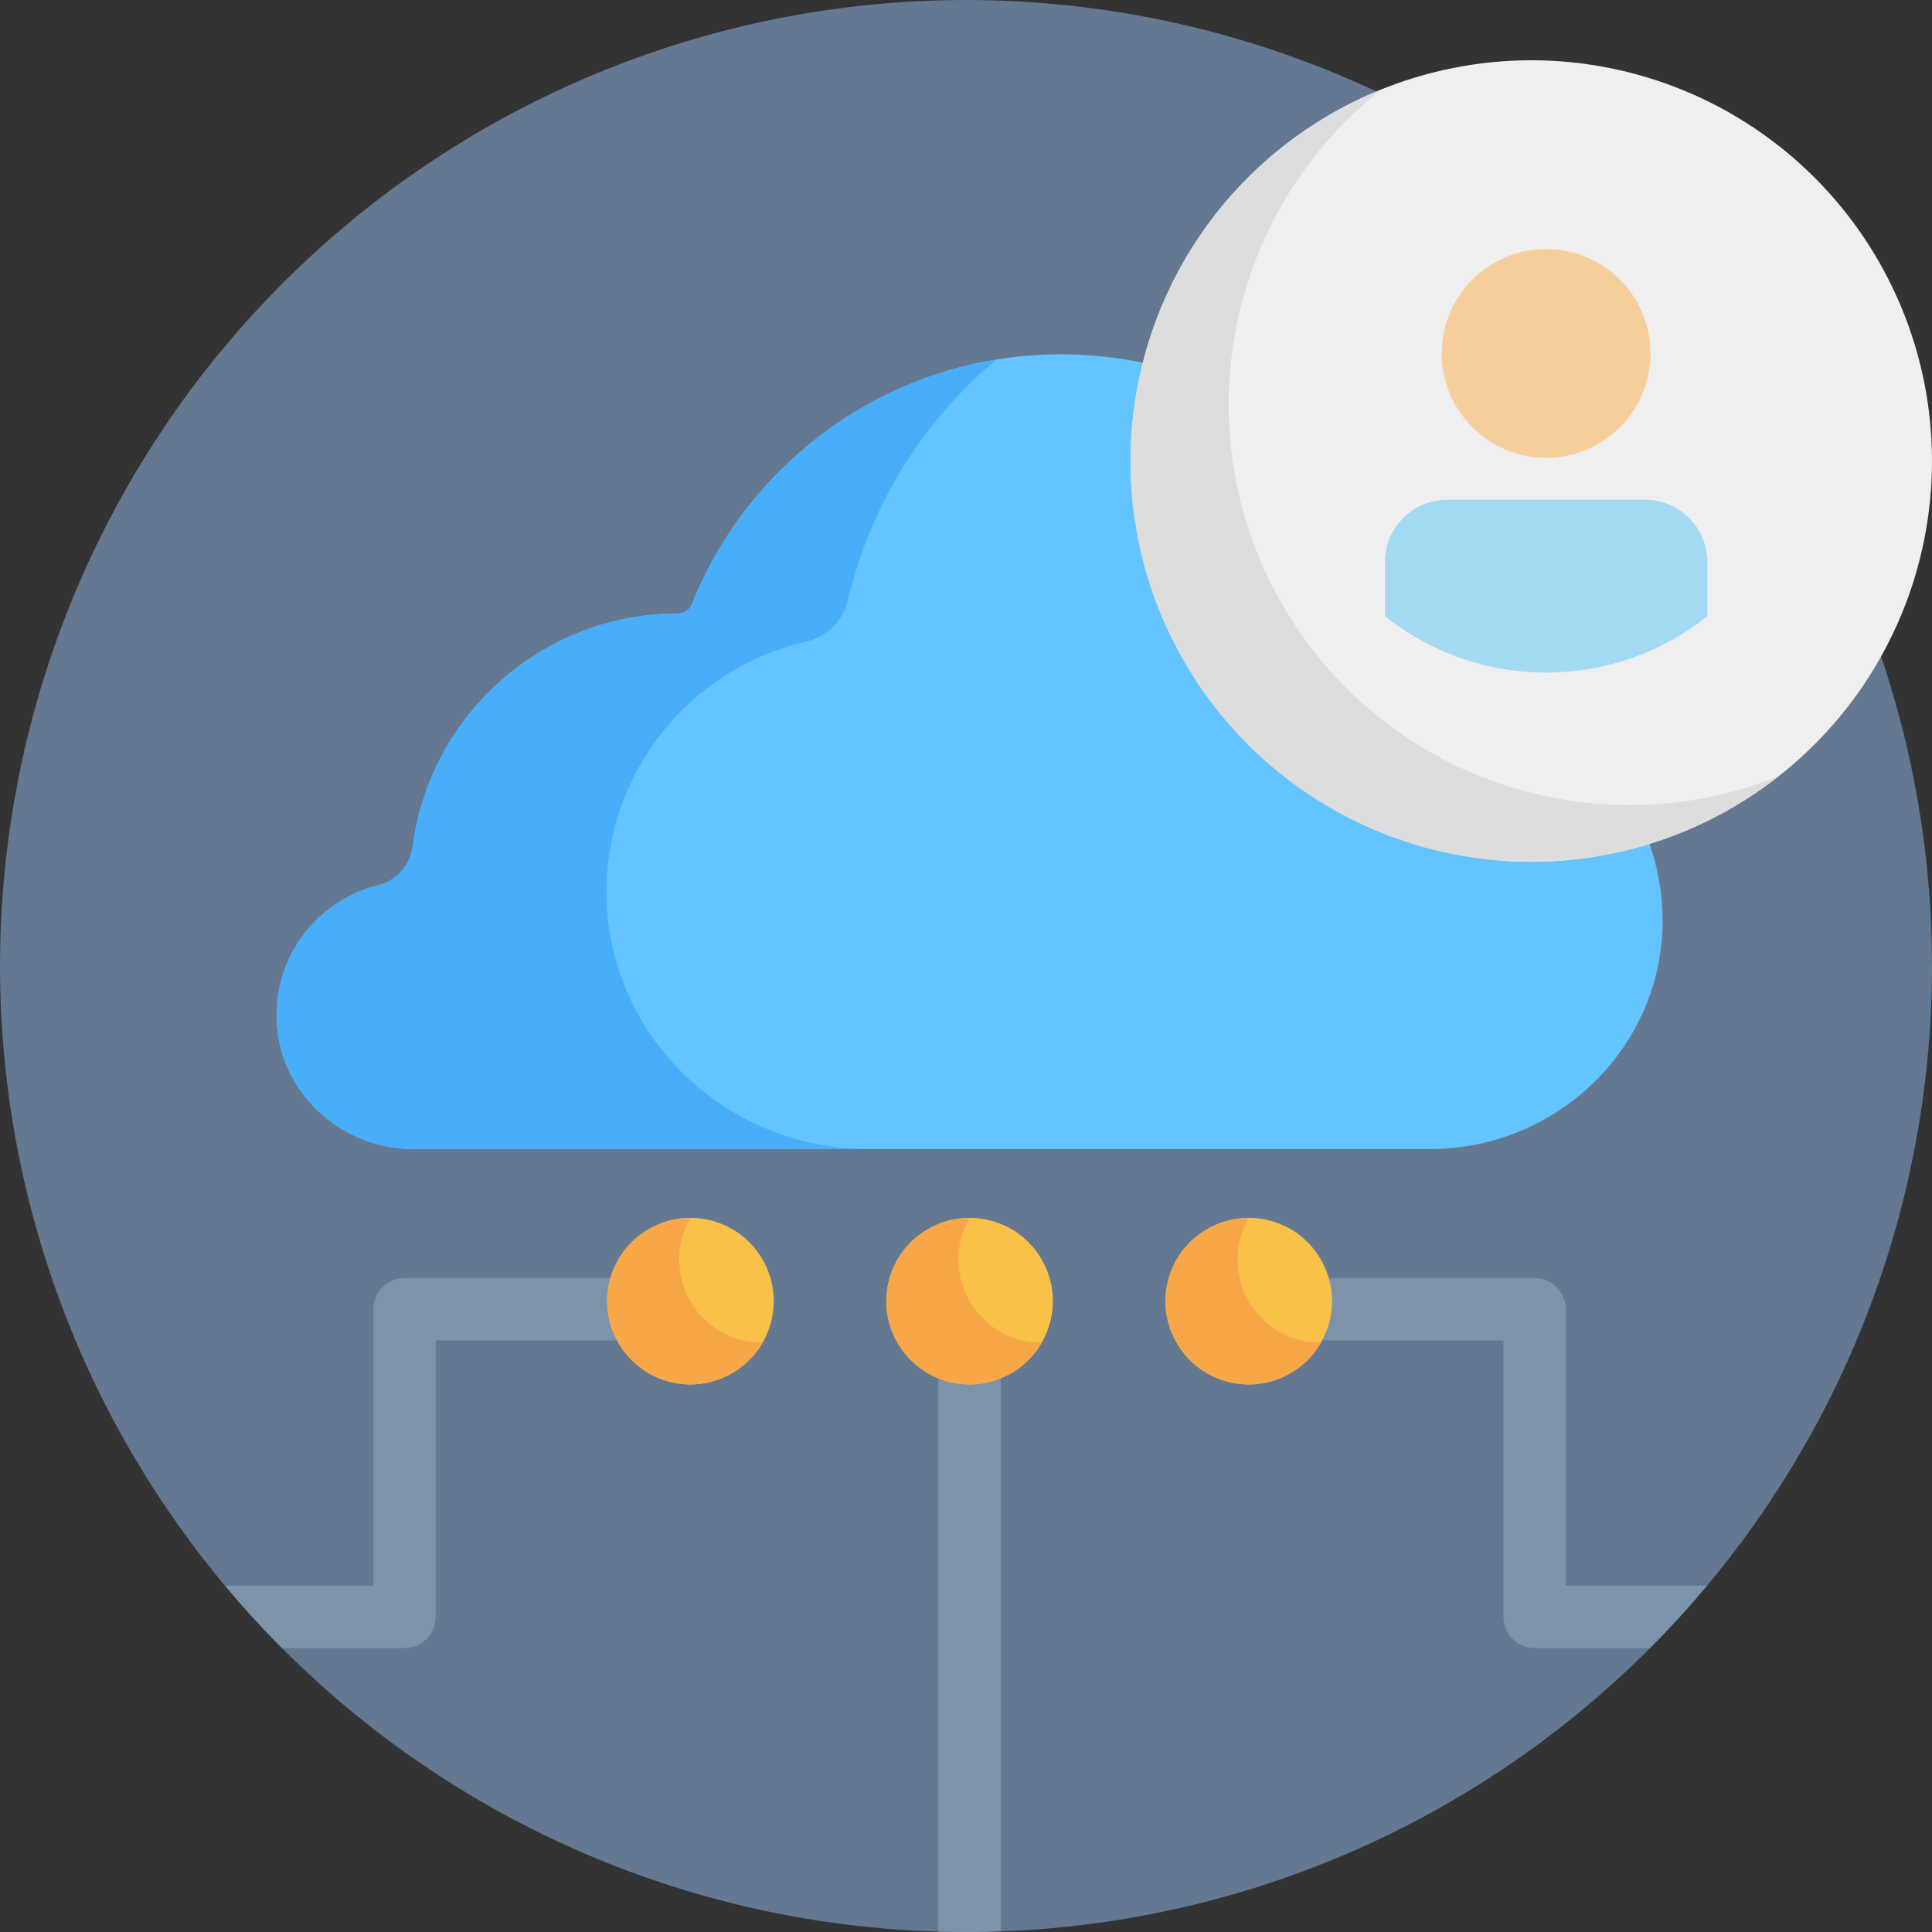
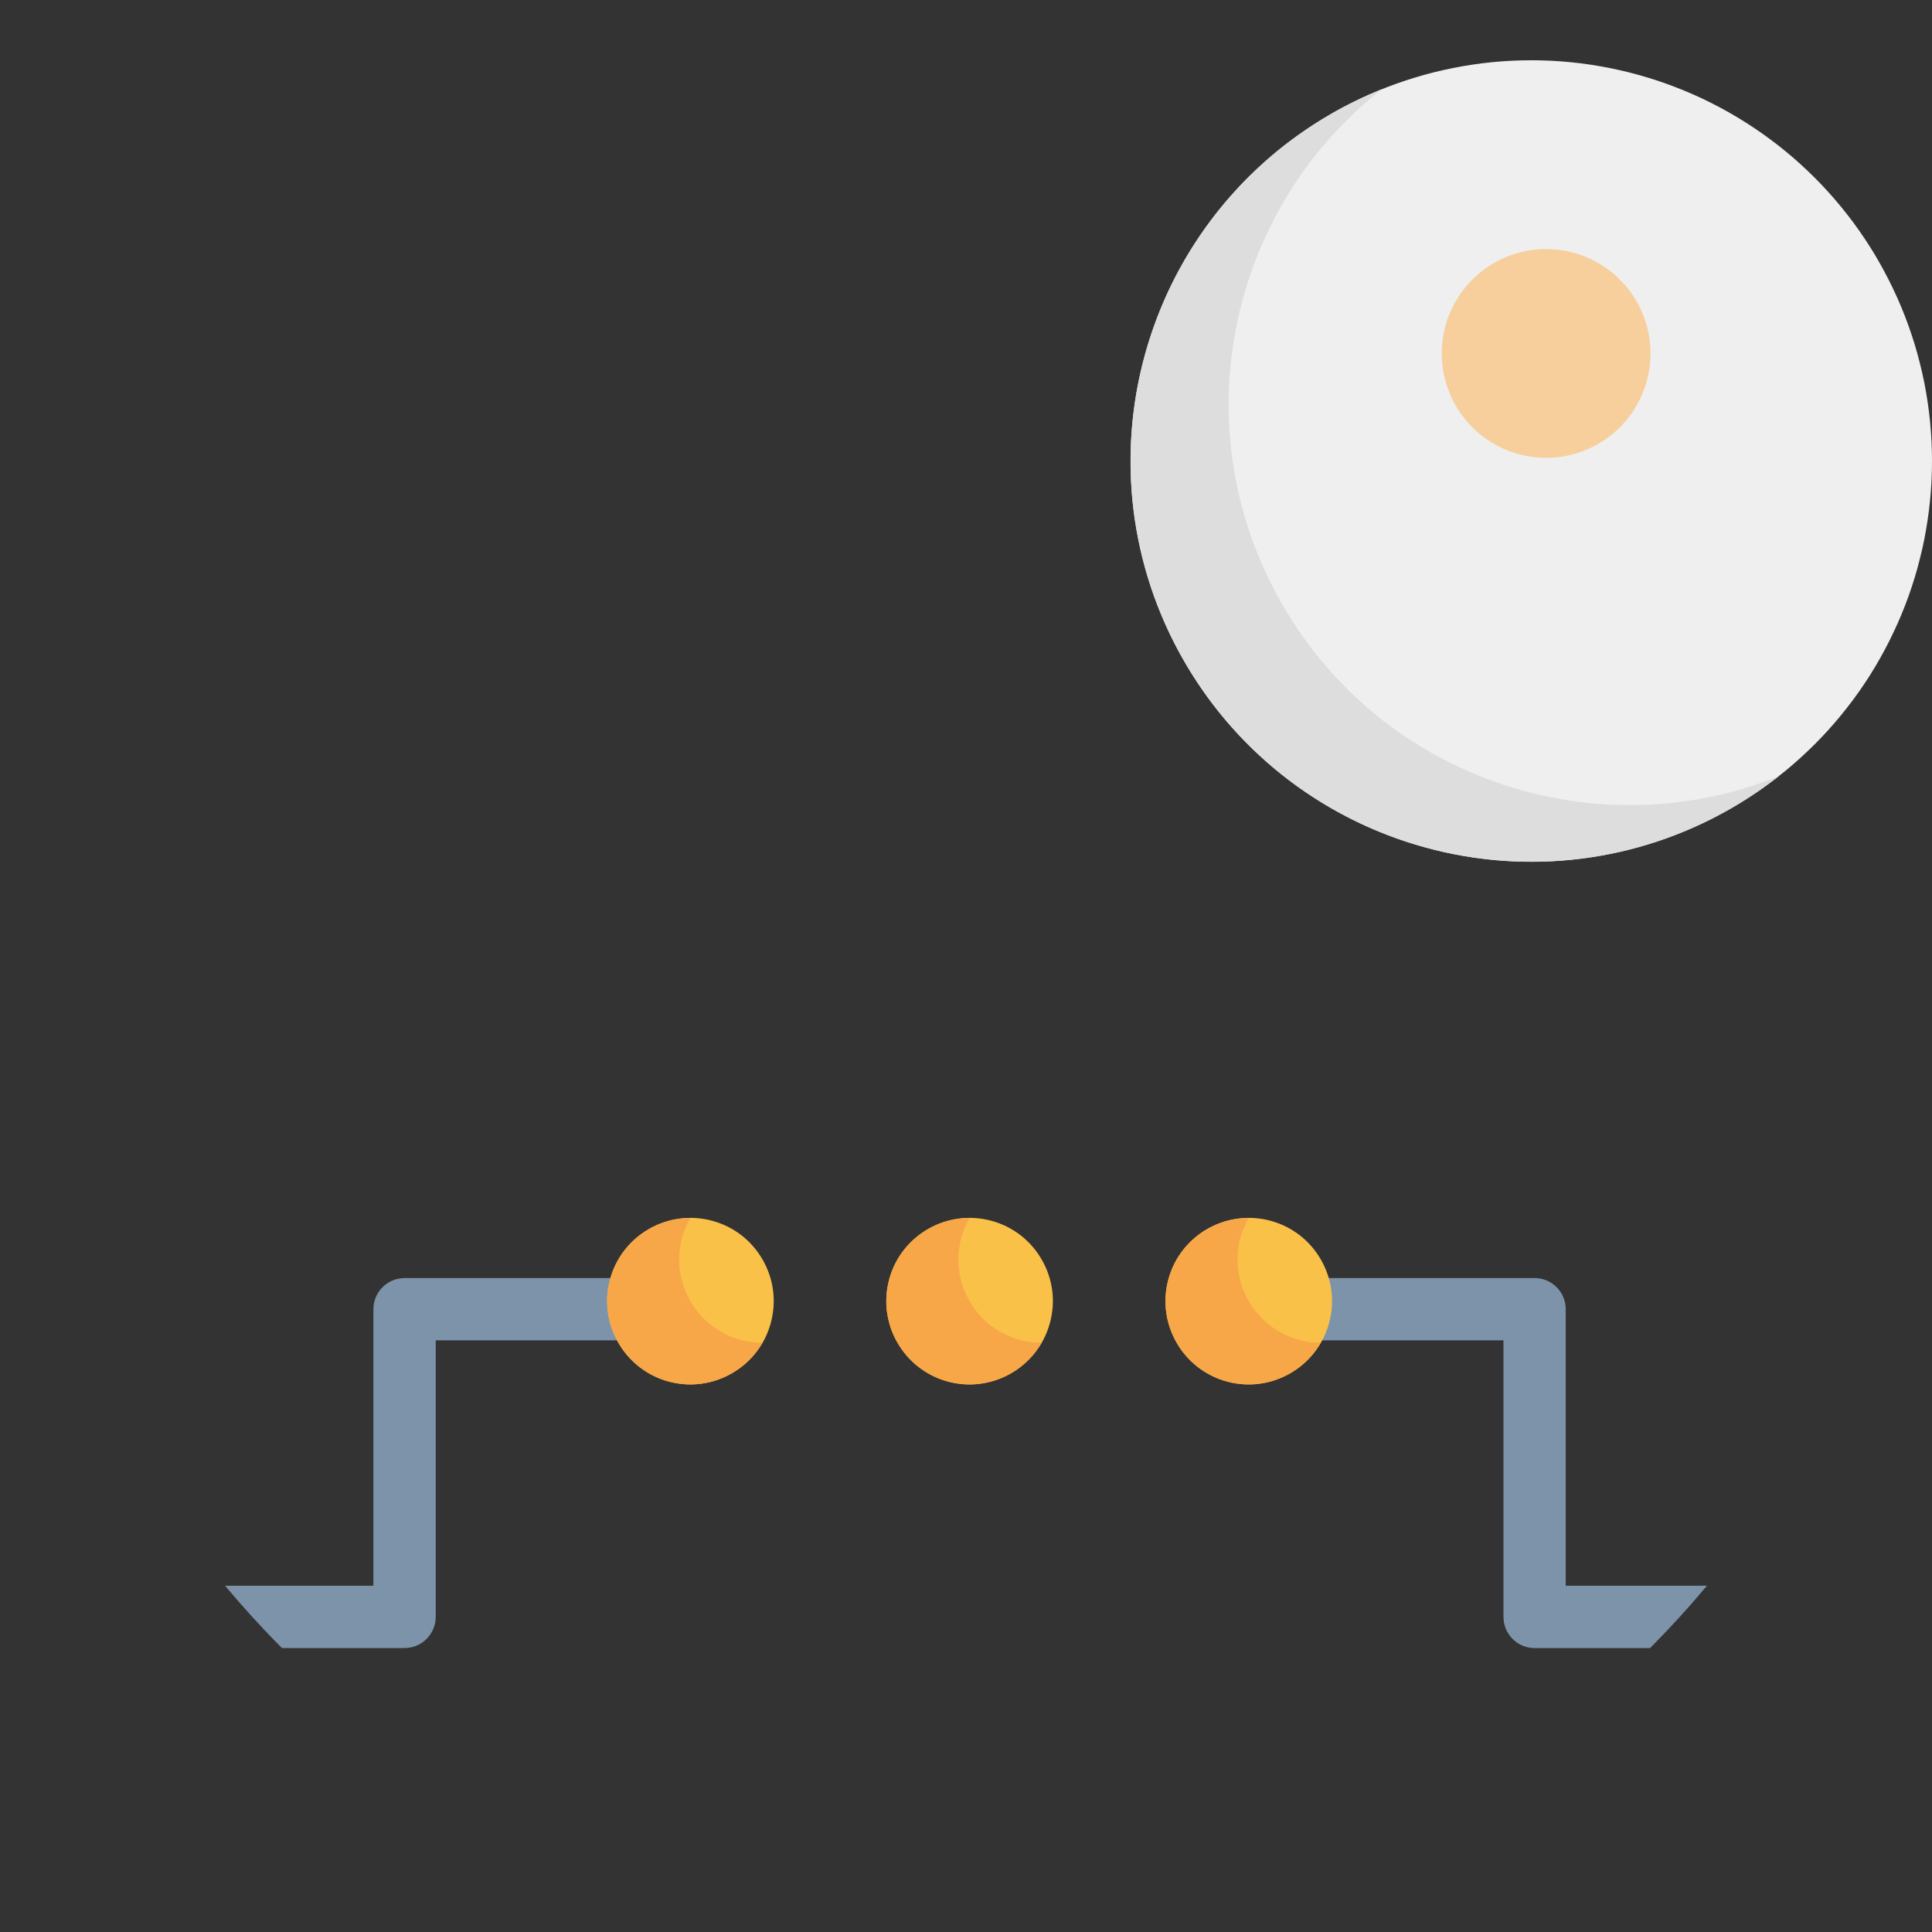
<svg xmlns="http://www.w3.org/2000/svg" fill="none" width="36" height="36" viewBox="0 0 36 36">
  <rect x="0" y="0" width="36" height="36" fill="#333333" stroke="none" />
  <defs>
    <clipPath id="master_svg0_0_9614">
      <rect x="0" y="0" width="36" height="36" rx="0" />
    </clipPath>
  </defs>
  <g clip-path="url(#master_svg0_0_9614)">
    <g>
-       <path d="M36,18Q36,18.442,35.978,18.883Q35.957,19.325,35.913,19.764Q35.87,20.204,35.805,20.641Q35.74,21.078,35.654,21.512Q35.568,21.945,35.461,22.374Q35.353,22.802,35.225,23.225Q35.097,23.648,34.948,24.064Q34.799,24.48,34.63,24.888Q34.461,25.297,34.272,25.696Q34.083,26.095,33.875,26.485Q33.666,26.875,33.439,27.254Q33.212,27.633,32.966,28Q32.721,28.368,32.458,28.723Q32.194,29.078,31.914,29.419Q31.634,29.761,31.337,30.088Q31.04,30.416,30.728,30.728Q30.416,31.04,30.088,31.337Q29.761,31.634,29.419,31.914Q29.078,32.194,28.723,32.458Q28.368,32.721,28,32.966Q27.633,33.212,27.254,33.439Q26.875,33.666,26.485,33.875Q26.095,34.083,25.696,34.272Q25.297,34.461,24.888,34.63Q24.48,34.799,24.064,34.948Q23.648,35.097,23.225,35.225Q22.802,35.353,22.374,35.461Q21.945,35.568,21.512,35.654Q21.078,35.74,20.641,35.805Q20.204,35.87,19.764,35.913Q19.325,35.957,18.883,35.978Q18.442,36,18,36Q17.558,36,17.117,35.978Q16.675,35.957,16.236,35.913Q15.796,35.87,15.359,35.805Q14.922,35.74,14.488,35.654Q14.055,35.568,13.626,35.461Q13.198,35.353,12.775,35.225Q12.352,35.097,11.936,34.948Q11.52,34.799,11.112,34.63Q10.704,34.461,10.304,34.272Q9.905,34.083,9.515,33.875Q9.125,33.666,8.746,33.439Q8.367,33.212,8,32.966Q7.632,32.721,7.277,32.458Q6.922,32.194,6.581,31.914Q6.239,31.634,5.912,31.337Q5.585,31.04,5.272,30.728Q4.96,30.416,4.663,30.088Q4.366,29.761,4.086,29.419Q3.805,29.078,3.542,28.723Q3.279,28.368,3.034,28Q2.788,27.633,2.561,27.254Q2.334,26.875,2.125,26.485Q1.917,26.095,1.728,25.696Q1.539,25.297,1.37,24.888Q1.201,24.48,1.052,24.064Q0.903,23.648,0.775,23.225Q0.647,22.802,0.539,22.374Q0.432,21.945,0.346,21.512Q0.26,21.078,0.195,20.641Q0.13,20.204,0.087,19.764Q0.043,19.325,0.022,18.883Q0,18.442,0,18Q0,17.558,0.022,17.117Q0.043,16.675,0.087,16.236Q0.13,15.796,0.195,15.359Q0.26,14.922,0.346,14.488Q0.432,14.055,0.539,13.626Q0.647,13.198,0.775,12.775Q0.903,12.352,1.052,11.936Q1.201,11.52,1.37,11.112Q1.539,10.704,1.728,10.304Q1.917,9.905,2.125,9.515Q2.334,9.125,2.561,8.746Q2.788,8.367,3.034,8Q3.279,7.632,3.542,7.277Q3.805,6.922,4.086,6.581Q4.366,6.239,4.663,5.912Q4.96,5.585,5.272,5.272Q5.585,4.96,5.912,4.663Q6.239,4.366,6.581,4.086Q6.922,3.805,7.277,3.542Q7.632,3.279,8,3.034Q8.367,2.788,8.746,2.561Q9.125,2.334,9.515,2.125Q9.905,1.917,10.304,1.728Q10.704,1.539,11.112,1.37Q11.52,1.201,11.936,1.052Q12.352,0.903,12.775,0.775Q13.198,0.647,13.626,0.539Q14.055,0.432,14.488,0.346Q14.922,0.26,15.359,0.195Q15.796,0.13,16.236,0.087Q16.675,0.043,17.117,0.022Q17.558,0,18,0Q18.442,0,18.883,0.022Q19.325,0.043,19.764,0.087Q20.204,0.13,20.641,0.195Q21.078,0.26,21.512,0.346Q21.945,0.432,22.374,0.539Q22.802,0.647,23.225,0.775Q23.648,0.903,24.064,1.052Q24.48,1.201,24.888,1.37Q25.297,1.539,25.696,1.728Q26.095,1.917,26.485,2.125Q26.875,2.334,27.254,2.561Q27.633,2.788,28,3.034Q28.368,3.279,28.723,3.542Q29.078,3.805,29.419,4.086Q29.761,4.366,30.088,4.663Q30.416,4.96,30.728,5.272Q31.04,5.585,31.337,5.912Q31.634,6.239,31.914,6.581Q32.194,6.922,32.458,7.277Q32.721,7.632,32.966,8Q33.212,8.367,33.439,8.746Q33.666,9.125,33.875,9.515Q34.083,9.905,34.272,10.304Q34.461,10.704,34.63,11.112Q34.799,11.52,34.948,11.936Q35.097,12.352,35.225,12.775Q35.353,13.198,35.461,13.626Q35.568,14.055,35.654,14.488Q35.74,14.922,35.805,15.359Q35.87,15.796,35.913,16.236Q35.957,16.675,35.978,17.117Q36,17.558,36,18Z" fill="#647892" fill-opacity="1" />
-     </g>
+       </g>
    <g>
-       <path d="M27.666,12.999C27.324,12.922,27.06,12.656,26.98,12.315C26.215,9.041,23.277,6.602,19.77,6.602C16.65,6.602,13.981,8.531,12.89,11.262C12.82,11.439,12.629,11.434,12.638,11.431C10.105,11.431,8.013,13.319,7.691,15.764C7.645,16.115,7.397,16.408,7.053,16.493C5.942,16.765,5.123,17.78,5.154,18.982C5.189,20.344,6.343,21.411,7.704,21.411C7.704,21.411,26.648,21.411,26.648,21.411C28.992,21.411,30.951,19.549,30.98,17.205C31.005,15.154,29.58,13.433,27.666,12.999Z" fill="#64C4FF" fill-opacity="1" />
-     </g>
+       </g>
    <g>
-       <path d="M11.302,16.683C11.274,14.377,12.876,12.441,15.028,11.954C15.412,11.867,15.71,11.568,15.799,11.185C16.216,9.401,17.207,7.838,18.565,6.7C15.976,7.124,13.837,8.89,12.89,11.262C12.82,11.439,12.629,11.434,12.638,11.431C10.105,11.431,8.013,13.319,7.691,15.764C7.645,16.115,7.397,16.408,7.053,16.493C5.942,16.765,5.123,17.78,5.154,18.982C5.189,20.344,6.343,21.411,7.704,21.411C7.704,21.411,16.172,21.411,16.172,21.411C13.537,21.411,11.335,19.317,11.302,16.683Z" fill="#48AEF9" fill-opacity="1" />
-     </g>
+       </g>
    <g>
      <path d="M36,8.59Q36,8.773,35.991,8.956Q35.982,9.139,35.964,9.322Q35.946,9.504,35.919,9.686Q35.892,9.867,35.857,10.047Q35.821,10.226,35.776,10.404Q35.732,10.582,35.679,10.758Q35.625,10.933,35.564,11.106Q35.502,11.278,35.432,11.447Q35.362,11.617,35.283,11.782Q35.205,11.948,35.118,12.11Q35.032,12.271,34.938,12.429Q34.844,12.586,34.742,12.738Q34.64,12.891,34.531,13.038Q34.421,13.185,34.305,13.327Q34.189,13.469,34.066,13.604Q33.943,13.74,33.813,13.87Q33.683,13.999,33.548,14.122Q33.412,14.246,33.27,14.362Q33.128,14.478,32.981,14.587Q32.834,14.697,32.682,14.798Q32.529,14.9,32.372,14.994Q32.215,15.089,32.053,15.175Q31.891,15.261,31.726,15.34Q31.56,15.418,31.391,15.488Q31.221,15.559,31.049,15.62Q30.876,15.682,30.701,15.735Q30.525,15.788,30.348,15.833Q30.17,15.878,29.99,15.913Q29.81,15.949,29.629,15.976Q29.448,16.003,29.265,16.021Q29.083,16.039,28.9,16.048Q28.717,16.057,28.533,16.057Q28.35,16.057,28.167,16.048Q27.984,16.039,27.801,16.021Q27.619,16.003,27.438,15.976Q27.256,15.949,27.077,15.913Q26.897,15.878,26.719,15.833Q26.541,15.788,26.366,15.735Q26.19,15.682,26.018,15.62Q25.845,15.559,25.676,15.488Q25.507,15.418,25.341,15.34Q25.175,15.261,25.013,15.175Q24.852,15.089,24.695,14.994Q24.537,14.9,24.385,14.798Q24.233,14.697,24.085,14.587Q23.938,14.478,23.796,14.362Q23.655,14.246,23.519,14.122Q23.383,13.999,23.253,13.87Q23.124,13.74,23.001,13.604Q22.878,13.469,22.761,13.327Q22.645,13.185,22.536,13.038Q22.427,12.891,22.325,12.738Q22.223,12.586,22.129,12.429Q22.035,12.271,21.948,12.11Q21.862,11.948,21.783,11.782Q21.705,11.617,21.635,11.447Q21.565,11.278,21.503,11.106Q21.441,10.933,21.388,10.758Q21.335,10.582,21.29,10.404Q21.246,10.226,21.21,10.047Q21.174,9.867,21.147,9.686Q21.12,9.504,21.102,9.322Q21.084,9.139,21.075,8.956Q21.067,8.773,21.067,8.59Q21.067,8.407,21.075,8.224Q21.084,8.041,21.102,7.858Q21.12,7.676,21.147,7.494Q21.174,7.313,21.21,7.133Q21.246,6.954,21.29,6.776Q21.335,6.598,21.388,6.423Q21.441,6.247,21.503,6.075Q21.565,5.902,21.635,5.733Q21.705,5.563,21.783,5.398Q21.862,5.232,21.948,5.07Q22.035,4.909,22.129,4.751Q22.223,4.594,22.325,4.442Q22.427,4.289,22.536,4.142Q22.645,3.995,22.761,3.853Q22.878,3.711,23.001,3.576Q23.124,3.44,23.253,3.31Q23.383,3.181,23.519,3.058Q23.655,2.934,23.796,2.818Q23.938,2.702,24.085,2.593Q24.233,2.483,24.385,2.382Q24.537,2.28,24.695,2.186Q24.852,2.091,25.013,2.005Q25.175,1.919,25.341,1.84Q25.507,1.762,25.676,1.692Q25.845,1.622,26.018,1.56Q26.19,1.498,26.366,1.445Q26.541,1.392,26.719,1.347Q26.897,1.303,27.077,1.267Q27.256,1.231,27.438,1.204Q27.619,1.177,27.801,1.159Q27.984,1.141,28.167,1.132Q28.35,1.123,28.533,1.123Q28.717,1.123,28.9,1.132Q29.083,1.141,29.265,1.159Q29.448,1.177,29.629,1.204Q29.81,1.231,29.99,1.267Q30.17,1.303,30.348,1.347Q30.525,1.392,30.701,1.445Q30.876,1.498,31.049,1.56Q31.221,1.622,31.391,1.692Q31.56,1.762,31.726,1.84Q31.891,1.919,32.053,2.005Q32.215,2.091,32.372,2.186Q32.529,2.28,32.682,2.382Q32.834,2.483,32.981,2.593Q33.128,2.702,33.27,2.818Q33.412,2.934,33.548,3.058Q33.683,3.181,33.813,3.31Q33.943,3.44,34.066,3.576Q34.189,3.711,34.305,3.853Q34.421,3.995,34.531,4.142Q34.64,4.289,34.742,4.442Q34.844,4.594,34.938,4.751Q35.032,4.909,35.118,5.07Q35.205,5.232,35.283,5.398Q35.362,5.563,35.432,5.733Q35.502,5.902,35.564,6.075Q35.625,6.247,35.679,6.423Q35.732,6.598,35.776,6.776Q35.821,6.954,35.857,7.133Q35.892,7.313,35.919,7.494Q35.946,7.676,35.964,7.858Q35.982,8.041,35.991,8.224Q36,8.407,36,8.59Z" fill="#EFEFEF" fill-opacity="1" />
    </g>
    <g>
      <g>
-         <path d="M30.652,9.312C30.652,9.312,26.969,9.312,26.969,9.312C26.326,9.312,25.806,9.833,25.806,10.475C25.806,10.475,25.806,11.482,25.806,11.482C26.63,12.139,27.674,12.532,28.81,12.532C29.946,12.532,30.99,12.139,31.815,11.482C31.815,11.482,31.815,10.475,31.815,10.475C31.815,9.833,31.294,9.312,30.652,9.312Z" fill="#A4D9F4" fill-opacity="1" />
-       </g>
+         </g>
      <g>
        <path d="M30.755,6.586Q30.755,6.682,30.746,6.777Q30.736,6.872,30.718,6.965Q30.699,7.059,30.671,7.151Q30.644,7.242,30.607,7.33Q30.57,7.419,30.525,7.503Q30.48,7.587,30.427,7.667Q30.374,7.746,30.314,7.82Q30.253,7.894,30.185,7.961Q30.118,8.029,30.044,8.09Q29.97,8.15,29.891,8.203Q29.811,8.256,29.727,8.301Q29.643,8.347,29.554,8.383Q29.466,8.42,29.375,8.447Q29.283,8.475,29.189,8.494Q29.096,8.512,29.001,8.522Q28.905,8.531,28.81,8.531Q28.714,8.531,28.619,8.522Q28.524,8.512,28.43,8.494Q28.337,8.475,28.245,8.447Q28.154,8.42,28.065,8.383Q27.977,8.347,27.893,8.301Q27.809,8.256,27.729,8.203Q27.65,8.15,27.576,8.09Q27.502,8.029,27.434,7.961Q27.367,7.894,27.306,7.82Q27.246,7.746,27.193,7.667Q27.139,7.587,27.094,7.503Q27.049,7.419,27.013,7.33Q26.976,7.242,26.948,7.151Q26.921,7.059,26.902,6.965Q26.883,6.872,26.874,6.777Q26.865,6.682,26.865,6.586Q26.865,6.49,26.874,6.395Q26.883,6.3,26.902,6.206Q26.921,6.113,26.948,6.021Q26.976,5.93,27.013,5.842Q27.049,5.753,27.094,5.669Q27.139,5.585,27.193,5.505Q27.246,5.426,27.306,5.352Q27.367,5.278,27.434,5.211Q27.502,5.143,27.576,5.082Q27.65,5.022,27.729,4.969Q27.809,4.916,27.893,4.87Q27.977,4.825,28.065,4.789Q28.154,4.752,28.245,4.725Q28.337,4.697,28.43,4.678Q28.524,4.66,28.619,4.65Q28.714,4.641,28.81,4.641Q28.905,4.641,29.001,4.65Q29.096,4.66,29.189,4.678Q29.283,4.697,29.375,4.725Q29.466,4.752,29.554,4.789Q29.643,4.825,29.727,4.87Q29.811,4.916,29.891,4.969Q29.97,5.022,30.044,5.082Q30.118,5.143,30.185,5.211Q30.253,5.278,30.314,5.352Q30.374,5.426,30.427,5.505Q30.48,5.585,30.525,5.669Q30.57,5.753,30.607,5.842Q30.644,5.93,30.671,6.021Q30.699,6.113,30.718,6.206Q30.736,6.3,30.746,6.395Q30.755,6.49,30.755,6.586Z" fill="#F7CF9C" fill-opacity="1" />
      </g>
    </g>
    <g>
      <path d="M23.896,11.268C22.013,8.007,22.87,3.917,25.752,1.661C25.429,1.791,25.11,1.945,24.8,2.124C21.229,4.186,20.005,8.752,22.067,12.324C24.129,15.895,28.695,17.119,32.267,15.057C32.577,14.878,32.869,14.679,33.144,14.464C29.749,15.832,25.778,14.529,23.896,11.268Z" fill="#DDDDDD" fill-opacity="1" />
    </g>
    <g>
      <g>
-         <path d="M18.067,25.022C17.746,25.022,17.486,25.282,17.486,25.603C17.486,25.603,17.486,35.992,17.486,35.992C17.657,35.997,17.828,36,18,36C18.217,36,18.432,35.995,18.647,35.987C18.647,35.987,18.647,25.603,18.647,25.603C18.647,25.282,18.387,25.022,18.067,25.022Z" fill="#7D93AA" fill-opacity="1" />
-       </g>
+         </g>
      <g>
        <path d="M31.806,29.548C31.806,29.548,29.175,29.548,29.175,29.548C29.175,29.548,29.175,24.395,29.175,24.395C29.175,24.075,28.916,23.815,28.595,23.815C28.595,23.815,24.627,23.815,24.627,23.815C24.307,23.815,24.047,24.074,24.047,24.395C24.047,24.716,24.306,24.975,24.627,24.975C24.627,24.975,28.015,24.975,28.015,24.975C28.015,24.975,28.015,30.128,28.015,30.128C28.015,30.449,28.274,30.709,28.595,30.709C28.595,30.709,30.747,30.709,30.747,30.709C31.116,30.338,31.47,29.95,31.806,29.548Z" fill="#7D93AA" fill-opacity="1" />
      </g>
      <g>
        <path d="M11.506,23.815C11.506,23.815,7.539,23.815,7.539,23.815C7.218,23.815,6.958,24.074,6.958,24.395C6.958,24.395,6.958,29.548,6.958,29.548C6.958,29.548,4.194,29.548,4.194,29.548C4.53,29.95,4.884,30.338,5.254,30.709C5.254,30.709,7.539,30.709,7.539,30.709C7.859,30.709,8.119,30.449,8.119,30.128C8.119,30.128,8.119,24.975,8.119,24.975C8.119,24.975,11.506,24.975,11.506,24.975C11.827,24.975,12.087,24.716,12.087,24.395C12.087,24.074,11.827,23.815,11.506,23.815Z" fill="#7D93AA" fill-opacity="1" />
      </g>
    </g>
    <g>
      <path d="M13.266,22.746C12.44,22.525,11.588,23.017,11.366,23.843C11.366,23.843,11.366,23.843,11.366,23.843C11.145,24.67,11.637,25.522,12.463,25.744C12.863,25.851,13.281,25.795,13.64,25.588C14,25.38,14.257,25.046,14.364,24.646C14.471,24.246,14.416,23.828,14.209,23.469C14.001,23.11,13.667,22.853,13.266,22.746Z" fill="#FAC149" fill-opacity="1" />
    </g>
    <g>
      <path d="M13.807,24.968C12.98,24.746,12.488,23.894,12.709,23.067C12.709,23.067,12.709,23.068,12.709,23.068C12.745,22.934,12.799,22.81,12.866,22.695C12.181,22.695,11.552,23.151,11.366,23.843C11.366,23.843,11.366,23.843,11.366,23.843C11.145,24.67,11.637,25.522,12.463,25.744C12.863,25.85,13.281,25.795,13.64,25.588C13.88,25.449,14.073,25.253,14.208,25.019C14.074,25.019,13.939,25.003,13.807,24.968Z" fill="#F8A748" fill-opacity="1" />
    </g>
    <g>
      <path d="M18.468,22.746C17.642,22.525,16.789,23.017,16.568,23.843C16.568,23.843,16.568,23.843,16.568,23.843C16.346,24.67,16.839,25.522,17.665,25.744C18.064,25.851,18.482,25.795,18.842,25.588C19.201,25.38,19.458,25.046,19.565,24.646C19.673,24.246,19.618,23.828,19.41,23.469C19.203,23.11,18.868,22.853,18.468,22.746Z" fill="#FAC149" fill-opacity="1" />
    </g>
    <g>
      <path d="M19.008,24.968C18.182,24.746,17.69,23.894,17.911,23.067C17.911,23.067,17.911,23.068,17.911,23.068C17.947,22.934,18.001,22.81,18.067,22.695C17.382,22.695,16.753,23.151,16.568,23.843C16.568,23.843,16.568,23.843,16.568,23.843C16.346,24.67,16.839,25.522,17.665,25.744C18.064,25.85,18.482,25.795,18.842,25.588C19.082,25.449,19.275,25.253,19.409,25.019C19.276,25.019,19.141,25.003,19.008,24.968Z" fill="#F8A748" fill-opacity="1" />
    </g>
    <g>
      <path d="M23.67,22.746C22.844,22.525,21.991,23.017,21.77,23.843C21.77,23.843,21.77,23.843,21.77,23.843C21.548,24.67,22.04,25.522,22.867,25.744C23.266,25.851,23.684,25.795,24.044,25.588C24.403,25.38,24.66,25.046,24.767,24.646C24.874,24.246,24.819,23.828,24.612,23.469C24.405,23.11,24.07,22.853,23.67,22.746Z" fill="#FAC149" fill-opacity="1" />
    </g>
    <g>
      <path d="M24.21,24.968C23.384,24.746,22.892,23.894,23.113,23.067C23.113,23.067,23.113,23.068,23.113,23.068C23.149,22.934,23.203,22.81,23.269,22.695C22.584,22.695,21.955,23.151,21.77,23.843C21.77,23.843,21.77,23.843,21.77,23.843C21.548,24.67,22.04,25.522,22.867,25.744C23.266,25.85,23.684,25.795,24.044,25.588C24.284,25.449,24.477,25.253,24.611,25.019C24.477,25.019,24.343,25.003,24.21,24.968Z" fill="#F8A748" fill-opacity="1" />
    </g>
  </g>
</svg>